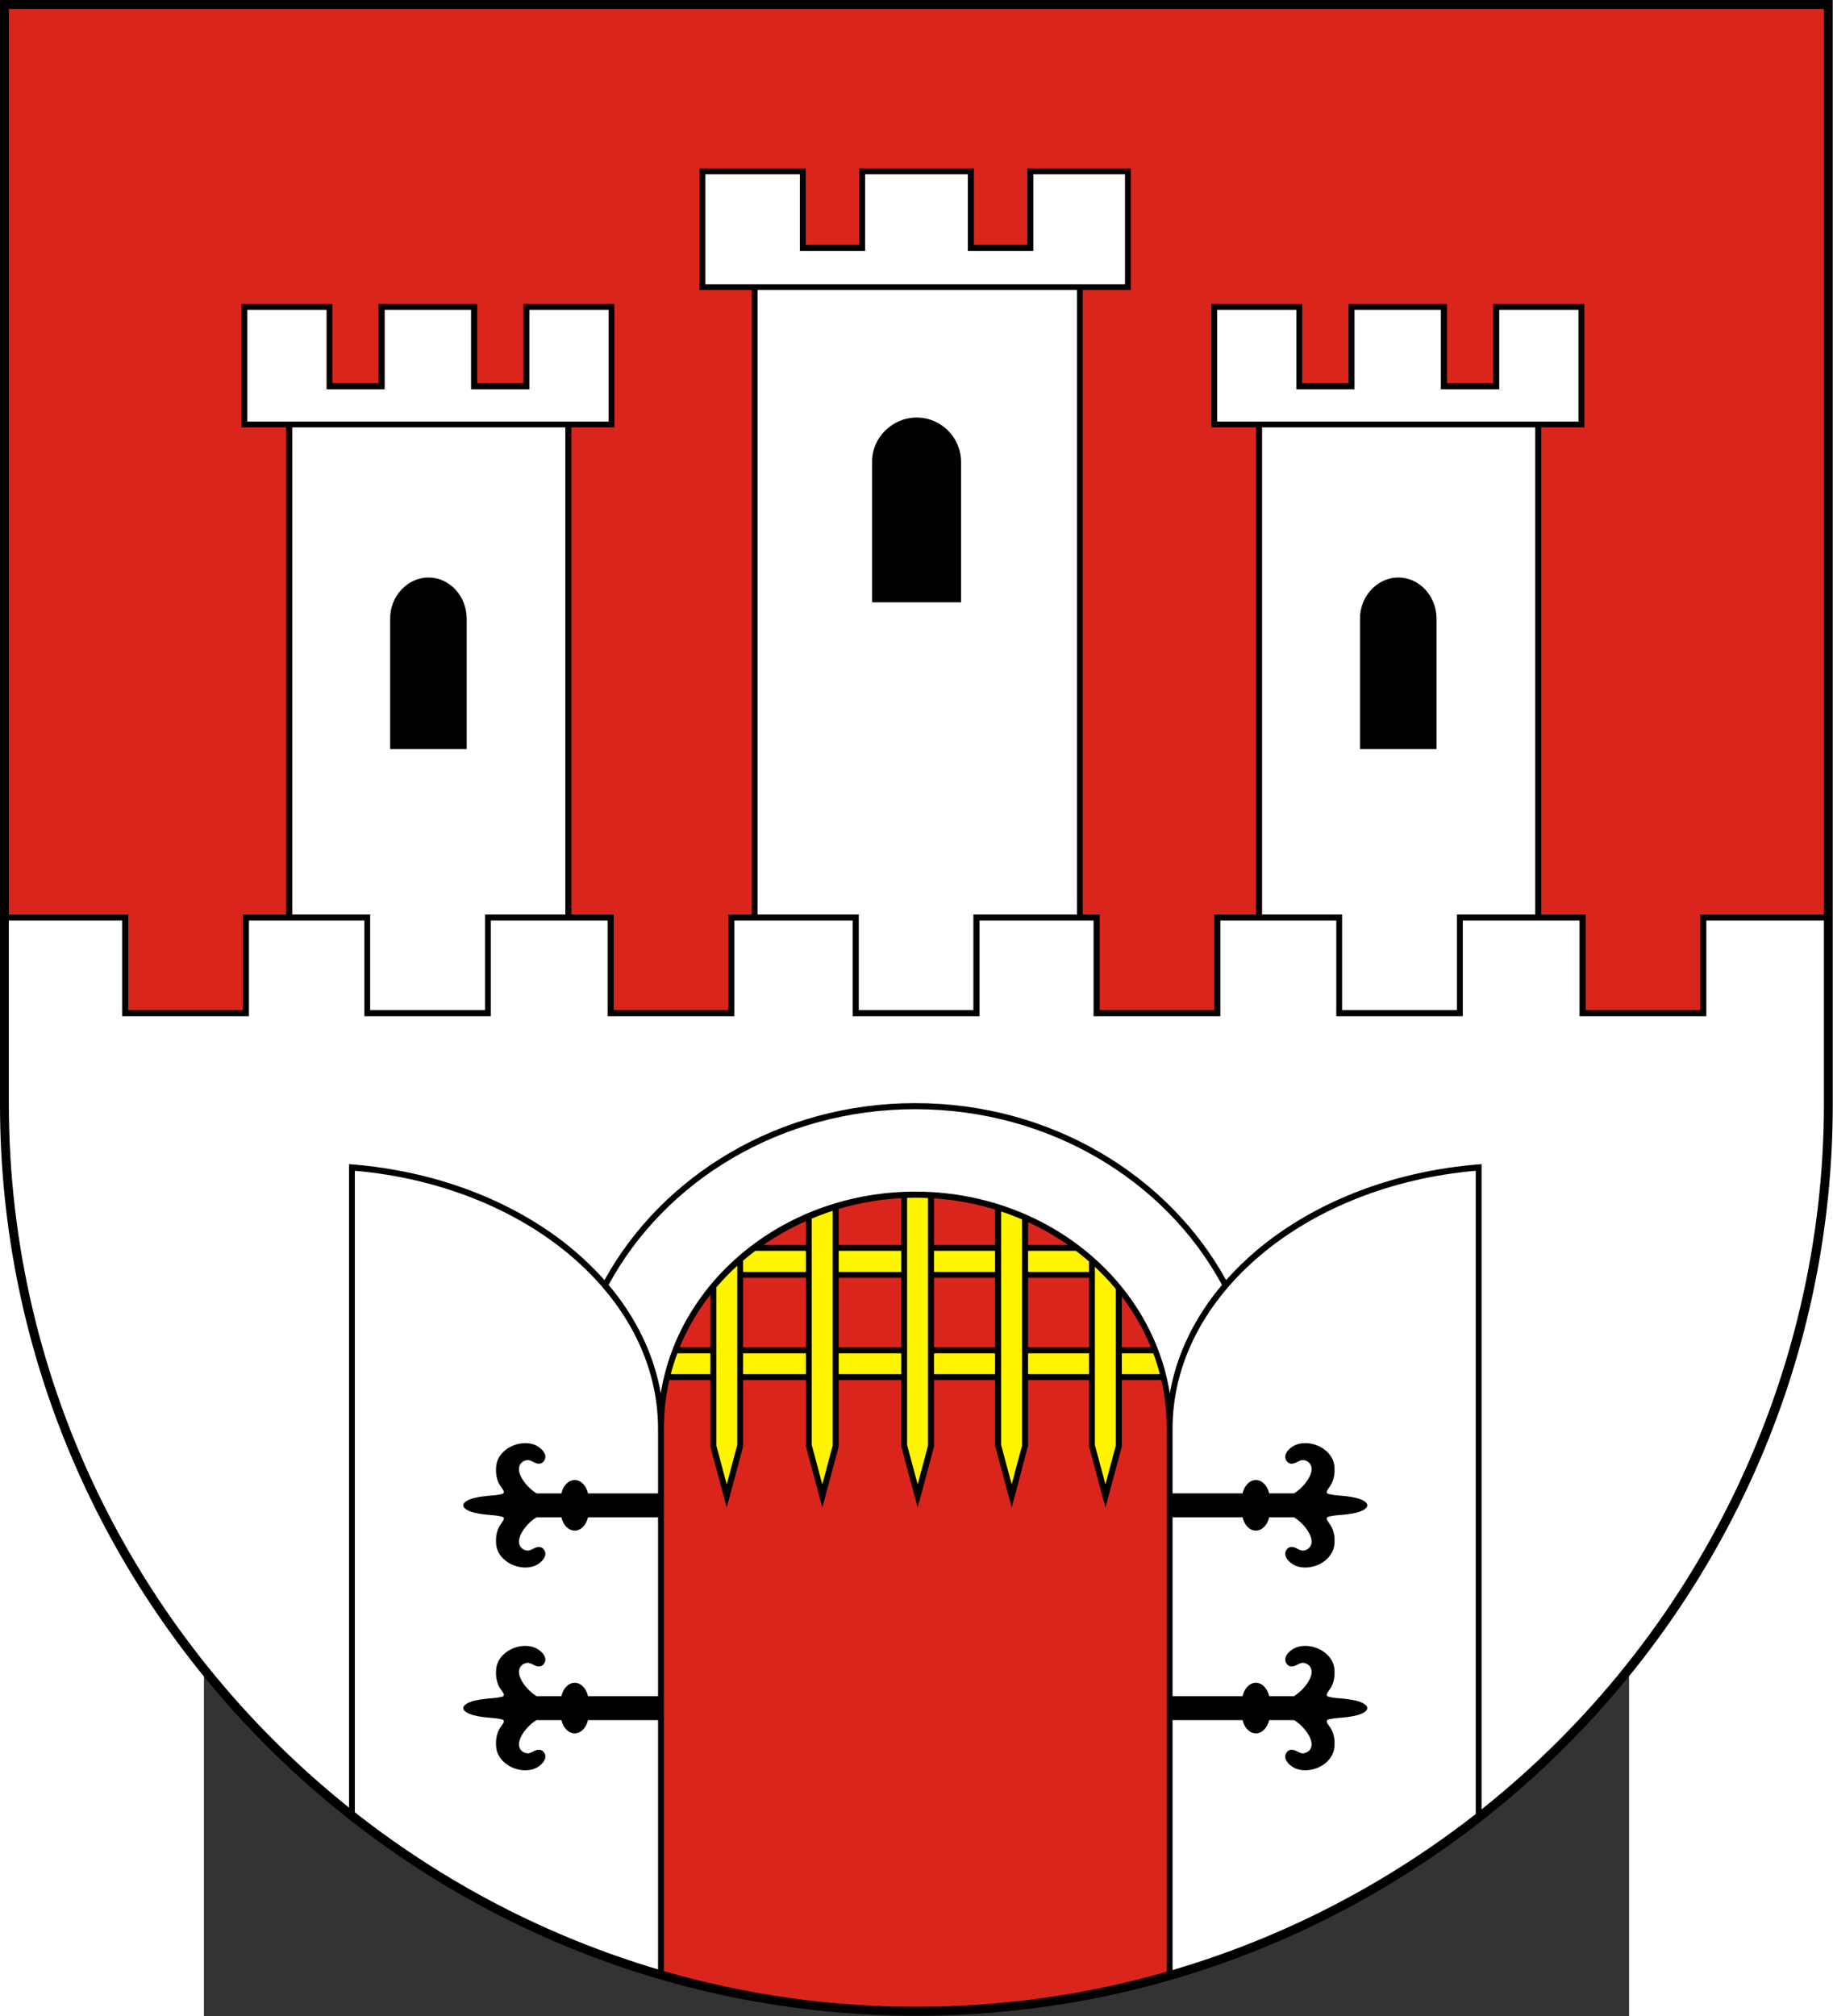
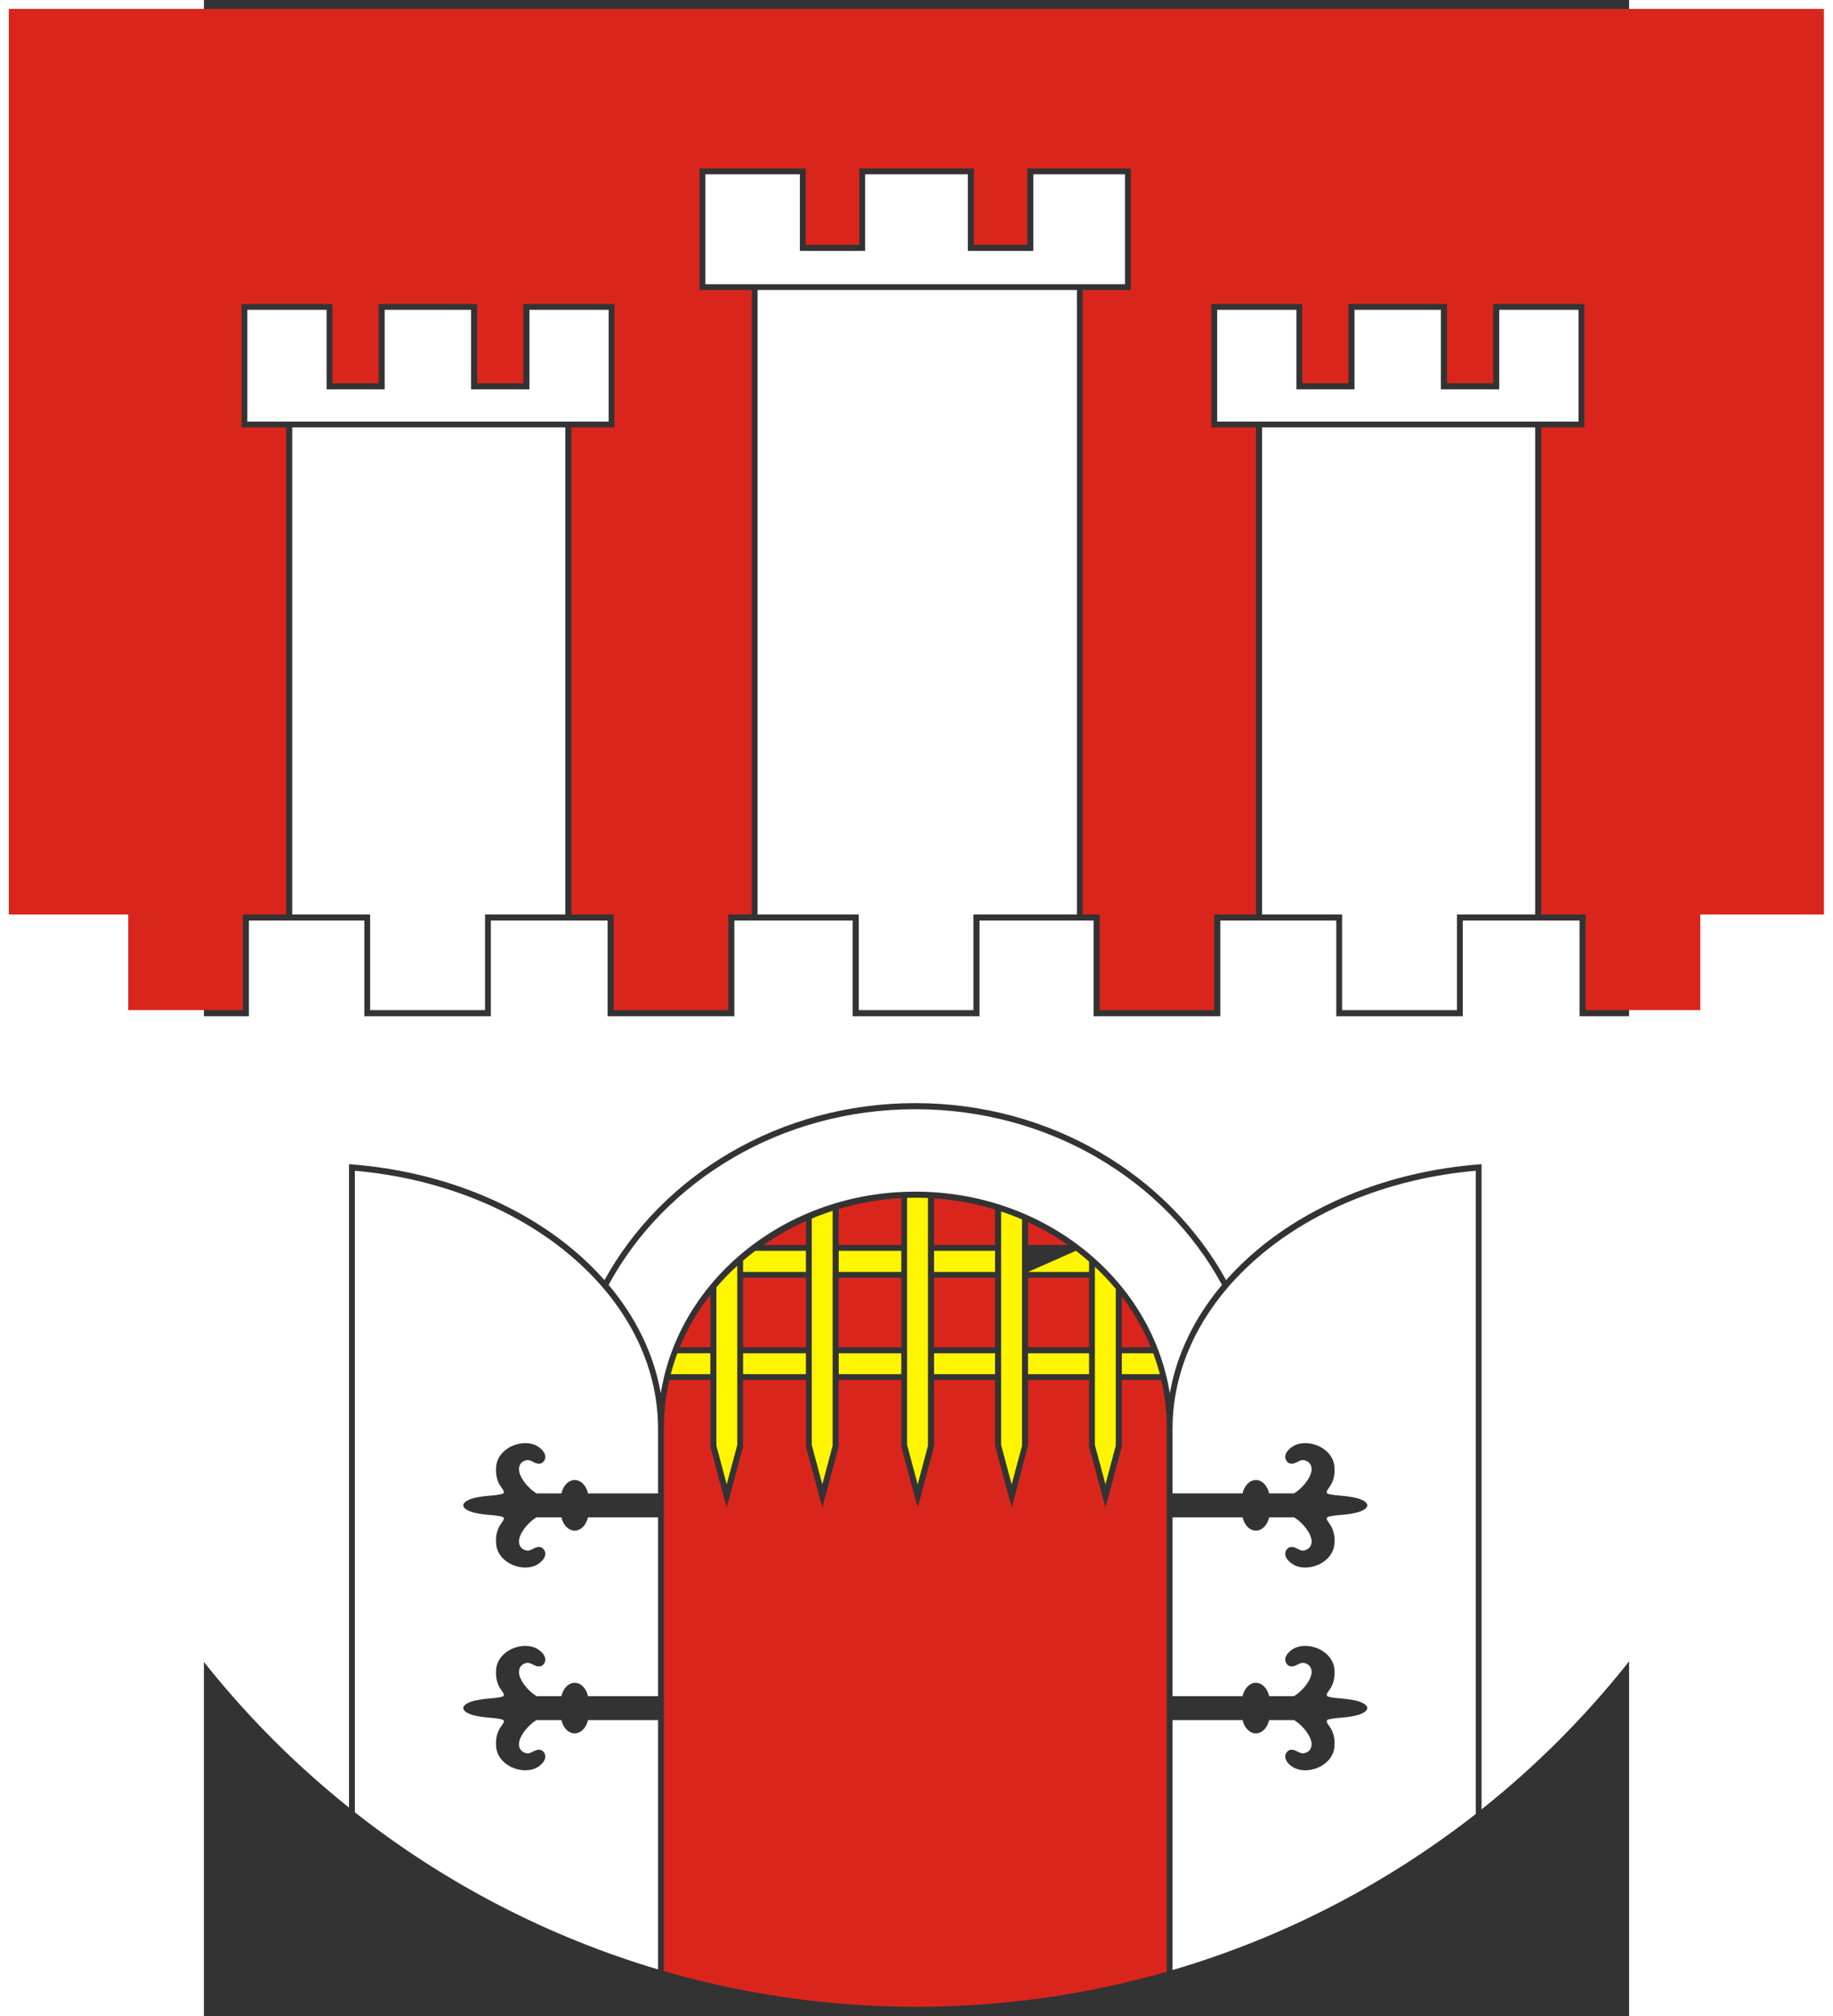
<svg xmlns="http://www.w3.org/2000/svg" xmlns:ns1="http://sodipodi.sourceforge.net/DTD/sodipodi-0.dtd" xmlns:ns2="http://www.inkscape.org/namespaces/inkscape" xml:space="preserve" width="744" height="818.111" style="shape-rendering:geometricPrecision; text-rendering:geometricPrecision; image-rendering:optimizeQuality; fill-rule:evenodd; clip-rule:evenodd" viewBox="0 0 210 297" ns1:version="0.32" ns2:version="0.45.1" ns1:docname="POL Chęciny COA.svg" ns2:output_extension="org.inkscape.output.svg.inkscape" ns1:docbase="C:\Users\Mistrz\Desktop" id="svg2" version="1.0">
  <rect x="0" y="0" width="210" height="297" fill="#333333" stroke="none" />
  <ns1:namedview ns2:window-height="480" ns2:window-width="640" ns2:pageshadow="2" ns2:pageopacity="0.0" guidetolerance="10.0" gridtolerance="10.0" objecttolerance="10.0" borderopacity="1.0" bordercolor="#666666" pagecolor="#ffffff" id="namedview16" />
  <defs id="defs4">
    <style type="text/css" id="style6">
   
    .fil1 {fill:#DA251D}
    .fil2 {fill:#FFF500}
    .fil3 {fill:white}
    .fil0 {fill:black}
   
  </style>
  </defs>
  <g id="Warstwa_x0020_1" transform="matrix(1.286,0,0,1.286,-30.048,-42.496)">
-     <path id="path13" class="fil0" d="M 210,159.563 L 210,159.563 C 210,217.062 162.832,263.959 105,263.959 C 47.168,263.959 0,217.063 0,159.563 L 0,159.563 L 0,33.041 L 210,33.041 L 210,159.563 L 210,159.563 L 210,159.563 z " style="fill:#000000" />
    <path id="path15" class="fil1" d="M 133.686,258.921 C 124.569,261.535 114.944,262.937 105,262.937 C 94.966,262.937 85.257,261.509 76.065,258.848 L 76.065,196.73 C 76.065,194.787 76.283,192.917 76.694,191.132 L 81.392,191.132 L 81.392,198.667 L 81.392,198.697 L 81.392,198.758 L 82.935,204.508 L 83.268,205.718 L 83.601,204.508 L 85.144,198.758 L 85.144,198.697 L 85.144,198.667 L 85.144,191.132 L 92.347,191.132 L 92.347,198.667 L 92.347,198.697 L 92.347,198.758 L 93.89,204.508 L 94.223,205.718 L 94.556,204.508 L 96.099,198.758 L 96.099,198.697 L 96.099,198.667 L 96.099,191.132 L 103.272,191.132 L 103.272,198.667 L 103.272,198.697 L 103.272,198.758 L 104.815,204.508 L 105.148,205.718 L 105.481,204.508 L 107.024,198.758 L 107.024,198.697 L 107.024,198.667 L 107.024,191.132 L 114.015,191.132 L 114.015,198.667 L 114.015,198.697 L 114.045,198.758 L 115.589,204.508 L 115.922,205.718 L 116.255,204.508 L 117.768,198.758 L 117.798,198.697 L 117.798,198.667 L 117.798,191.132 L 124.789,191.132 L 124.789,198.667 L 124.789,198.697 L 124.789,198.758 L 126.332,204.508 L 126.665,205.718 L 126.998,204.508 L 128.541,198.758 L 128.541,198.697 L 128.541,198.667 L 128.541,191.132 L 133.061,191.132 C 133.47,192.899 133.686,194.731 133.686,196.609 L 133.686,196.73 L 133.686,258.921 z M 77.884,187.379 C 78.773,185.203 79.962,183.189 81.392,181.364 L 81.392,187.379 L 77.884,187.379 z M 87.471,175.667 C 88.998,174.61 90.633,173.693 92.347,172.929 L 92.347,175.667 L 87.471,175.667 z M 96.099,171.539 C 98.416,170.848 100.827,170.425 103.272,170.295 L 103.272,175.667 L 96.099,175.667 L 96.099,171.539 z M 117.798,173.046 C 119.415,173.791 120.945,174.669 122.369,175.667 L 117.798,175.667 L 117.798,173.046 z M 128.541,181.578 C 129.899,183.364 131.021,185.31 131.867,187.379 L 128.541,187.379 L 128.541,181.578 z M 85.144,187.379 L 85.144,179.42 L 92.347,179.42 L 92.347,187.379 L 85.144,187.379 z M 96.099,187.379 L 96.099,179.42 L 103.272,179.42 L 103.272,187.379 L 96.099,187.379 z M 107.024,187.379 L 107.024,179.42 L 114.015,179.42 L 114.015,187.379 L 107.024,187.379 z M 117.798,187.379 L 117.798,179.42 L 124.789,179.42 L 124.789,187.379 L 117.798,187.379 z M 107.024,170.323 C 109.451,170.487 111.794,170.925 114.015,171.605 L 114.015,175.667 L 107.024,175.667 L 107.024,170.323 L 107.024,170.323 z M 1.012,137.809 L 1.012,34.062 L 208.988,34.062 L 208.988,137.809 L 194.817,137.809 L 194.817,148.764 L 181.683,148.764 L 181.683,137.809 L 176.599,137.809 L 176.599,82.004 L 181.531,82.004 L 181.531,67.871 L 171.091,67.871 L 171.091,76.95 L 165.795,76.95 L 165.795,67.871 L 154.507,67.871 L 154.507,76.95 L 149.211,76.95 L 149.211,67.871 L 138.8,67.871 L 138.8,82.004 L 143.915,82.004 L 143.915,137.809 L 139.133,137.809 L 139.133,148.764 L 125.999,148.764 L 125.999,137.809 L 124.062,137.809 L 124.062,66.267 L 129.57,66.267 L 129.57,52.346 L 117.707,52.346 L 117.707,61.092 L 111.594,61.092 L 111.594,52.346 L 98.46,52.346 L 98.46,61.092 L 92.317,61.092 L 92.317,52.346 L 80.151,52.346 L 80.151,66.267 L 86.143,66.267 L 86.143,137.809 L 83.45,137.809 L 83.45,148.764 L 70.316,148.764 L 70.316,137.809 L 65.473,137.809 L 65.473,82.004 L 70.406,82.004 L 70.406,67.871 L 59.966,67.871 L 59.966,76.95 L 54.67,76.95 L 54.67,67.871 L 43.382,67.871 L 43.382,76.95 L 38.086,76.95 L 38.086,67.871 L 27.675,67.871 L 27.675,82.004 L 32.79,82.004 L 32.79,137.809 L 27.826,137.809 L 27.826,148.764 L 14.692,148.764 L 14.692,137.809 L 1.012,137.809 L 1.012,137.809 z " style="fill:#da251d" />
    <ns1:namedview ns2:window-height="575" ns2:window-width="867" ns2:pageshadow="2" ns2:pageopacity="0.0" guidetolerance="10.0" gridtolerance="10.0" objecttolerance="10.0" borderopacity="1.0" bordercolor="#666666" pagecolor="#ffffff" id="base" ns2:zoom="0.74879164" ns2:cx="375.76299" ns2:cy="815.94087" ns2:window-x="115" ns2:window-y="115" ns2:current-layer="svg2" />
-     <path id="path15_0" class="fil2" d="M 125.454,178.166 C 126.308,178.963 127.107,179.81 127.845,180.701 L 127.845,187.379 L 127.845,187.712 L 127.845,190.798 L 127.845,191.131 L 127.845,198.667 L 126.665,203.085 L 125.454,198.576 L 125.454,178.166 z M 132.14,188.075 C 132.432,188.856 132.684,189.654 132.896,190.465 L 128.541,190.465 L 128.541,188.075 L 132.14,188.075 L 132.14,188.075 z M 114.711,171.827 C 115.526,172.098 116.323,172.402 117.102,172.737 L 117.102,198.667 L 115.921,203.085 L 114.711,198.576 L 114.711,171.827 L 114.711,171.827 z M 107.024,178.754 L 107.024,176.333 L 114.015,176.333 L 114.015,178.754 L 107.024,178.754 z M 123.282,176.333 C 123.8,176.727 124.302,177.136 124.788,177.562 L 124.788,178.754 L 117.797,178.754 L 117.797,176.333 L 123.282,176.333 L 123.282,176.333 z M 117.797,190.465 L 117.797,188.075 L 124.788,188.075 L 124.788,190.465 L 117.797,190.465 z M 107.024,190.465 L 107.024,188.075 L 114.015,188.075 L 114.015,190.465 L 107.024,190.465 z M 103.937,170.266 C 104.249,170.257 104.562,170.25 104.875,170.25 C 105.362,170.25 105.847,170.261 106.328,170.283 L 106.328,198.667 L 105.148,203.085 L 103.937,198.576 L 103.937,170.266 z M 96.099,178.754 L 96.099,176.333 L 103.271,176.333 L 103.271,178.754 L 96.099,178.754 z M 96.099,190.465 L 96.099,188.075 L 103.271,188.075 L 103.271,190.465 L 96.099,190.465 z M 93.012,172.641 C 93.795,172.314 94.593,172.018 95.403,171.755 L 95.403,198.667 L 94.223,203.085 L 93.012,198.576 L 93.012,172.641 z M 85.144,177.458 C 85.599,177.069 86.066,176.694 86.546,176.333 L 92.346,176.333 L 92.346,178.754 L 85.144,178.754 L 85.144,177.458 z M 85.144,190.465 L 85.144,188.075 L 92.346,188.075 L 92.346,190.465 L 85.144,190.465 z M 82.087,180.511 C 82.83,179.64 83.629,178.817 84.478,178.044 L 84.478,198.576 L 83.267,203.085 L 82.087,198.667 L 82.087,180.511 z M 76.856,190.465 C 77.068,189.649 77.322,188.853 77.612,188.075 L 81.391,188.075 L 81.391,190.465 L 76.856,190.465 z " style="fill:#fff500" />
+     <path id="path15_0" class="fil2" d="M 125.454,178.166 C 126.308,178.963 127.107,179.81 127.845,180.701 L 127.845,187.379 L 127.845,187.712 L 127.845,190.798 L 127.845,191.131 L 127.845,198.667 L 126.665,203.085 L 125.454,198.576 L 125.454,178.166 z M 132.14,188.075 C 132.432,188.856 132.684,189.654 132.896,190.465 L 128.541,190.465 L 128.541,188.075 L 132.14,188.075 L 132.14,188.075 z M 114.711,171.827 C 115.526,172.098 116.323,172.402 117.102,172.737 L 117.102,198.667 L 115.921,203.085 L 114.711,198.576 L 114.711,171.827 L 114.711,171.827 z M 107.024,178.754 L 107.024,176.333 L 114.015,176.333 L 114.015,178.754 L 107.024,178.754 z M 123.282,176.333 C 123.8,176.727 124.302,177.136 124.788,177.562 L 124.788,178.754 L 117.797,178.754 L 123.282,176.333 L 123.282,176.333 z M 117.797,190.465 L 117.797,188.075 L 124.788,188.075 L 124.788,190.465 L 117.797,190.465 z M 107.024,190.465 L 107.024,188.075 L 114.015,188.075 L 114.015,190.465 L 107.024,190.465 z M 103.937,170.266 C 104.249,170.257 104.562,170.25 104.875,170.25 C 105.362,170.25 105.847,170.261 106.328,170.283 L 106.328,198.667 L 105.148,203.085 L 103.937,198.576 L 103.937,170.266 z M 96.099,178.754 L 96.099,176.333 L 103.271,176.333 L 103.271,178.754 L 96.099,178.754 z M 96.099,190.465 L 96.099,188.075 L 103.271,188.075 L 103.271,190.465 L 96.099,190.465 z M 93.012,172.641 C 93.795,172.314 94.593,172.018 95.403,171.755 L 95.403,198.667 L 94.223,203.085 L 93.012,198.576 L 93.012,172.641 z M 85.144,177.458 C 85.599,177.069 86.066,176.694 86.546,176.333 L 92.346,176.333 L 92.346,178.754 L 85.144,178.754 L 85.144,177.458 z M 85.144,190.465 L 85.144,188.075 L 92.346,188.075 L 92.346,190.465 L 85.144,190.465 z M 82.087,180.511 C 82.83,179.64 83.629,178.817 84.478,178.044 L 84.478,198.576 L 83.267,203.085 L 82.087,198.667 L 82.087,180.511 z M 76.856,190.465 C 77.068,189.649 77.322,188.853 77.612,188.075 L 81.391,188.075 L 81.391,190.465 L 76.856,190.465 z " style="fill:#fff500" />
    <path id="path15_1" class="fil3" d="M 208.988,159.465 C 208.988,190.952 194.351,220.768 169.759,240.319 L 169.759,166.407 L 169.396,166.437 C 159.384,167.239 150.461,170.848 144.036,176.242 C 142.749,177.322 141.564,178.475 140.489,179.691 C 133.863,167.659 120.391,159.416 104.875,159.416 C 89.36,159.416 75.888,167.659 69.262,179.691 C 68.187,178.475 67.001,177.322 65.715,176.242 C 59.29,170.848 50.367,167.239 40.355,166.437 L 39.992,166.407 L 39.992,240.119 C 16.253,221.127 1.012,192.013 1.012,159.465 L 1.012,138.504 L 13.996,138.504 L 13.996,149.46 L 28.522,149.46 L 28.522,138.504 L 41.747,138.504 L 41.747,149.46 L 56.243,149.46 L 56.243,138.504 L 69.619,138.504 L 69.619,149.46 L 84.145,149.46 L 84.145,138.504 L 97.703,138.504 L 97.703,149.46 L 112.229,149.46 L 112.229,138.504 L 125.303,138.504 L 125.303,149.46 L 139.829,149.46 L 139.829,138.504 L 153.114,138.504 L 153.114,149.46 L 167.61,149.46 L 167.61,138.504 L 180.986,138.504 L 180.986,149.46 L 195.513,149.46 L 195.513,138.504 L 208.988,138.504 L 208.988,159.465 L 208.988,159.465 z M 175.902,137.808 L 166.944,137.808 L 166.944,148.764 L 153.78,148.764 L 153.78,137.808 L 144.61,137.808 L 144.61,82.004 L 175.902,82.004 L 175.902,137.808 z M 139.466,68.537 L 148.545,68.537 L 148.545,77.646 L 155.202,77.646 L 155.202,68.537 L 165.098,68.537 L 165.098,77.646 L 171.786,77.646 L 171.786,68.537 L 180.865,68.537 L 180.865,81.338 L 139.466,81.338 L 139.466,68.537 z M 80.816,53.012 L 91.65,53.012 L 91.65,61.788 L 99.125,61.788 L 99.125,53.012 L 110.898,53.012 L 110.898,61.788 L 118.403,61.788 L 118.403,53.012 L 128.904,53.012 L 128.904,65.601 L 80.816,65.601 L 80.816,53.012 z M 123.396,137.808 L 111.533,137.808 L 111.533,148.764 L 98.399,148.764 L 98.399,137.808 L 86.808,137.808 L 86.808,66.267 L 123.396,66.267 L 123.396,137.808 L 123.396,137.808 z M 64.777,137.808 L 55.577,137.808 L 55.577,148.764 L 42.413,148.764 L 42.413,137.808 L 33.485,137.808 L 33.485,82.004 L 64.777,82.004 L 64.777,137.808 z M 28.341,68.537 L 37.419,68.537 L 37.419,77.646 L 44.077,77.646 L 44.077,68.537 L 53.973,68.537 L 53.973,77.646 L 60.661,77.646 L 60.661,68.537 L 69.74,68.537 L 69.74,81.338 L 28.341,81.338 L 28.341,68.537 L 28.341,68.537 z M 134.352,196.731 C 134.352,189.07 138.188,182.078 144.49,176.787 C 150.712,171.564 159.365,168.015 169.093,167.164 L 169.093,240.852 C 158.871,248.845 147.116,254.977 134.352,258.729 L 134.352,230.093 L 142.377,230.093 C 142.574,230.973 143.18,231.614 143.899,231.614 C 144.617,231.614 145.223,230.973 145.42,230.093 L 148.284,230.093 C 149.161,230.638 149.852,231.504 150.131,232.174 C 150.492,233.041 150.165,233.58 149.724,233.788 C 149.181,234.045 148.957,233.821 148.499,233.613 C 148.099,233.431 147.692,233.405 147.416,233.801 C 146.888,234.56 147.839,235.389 148.46,235.641 C 150.148,236.326 152.712,235.226 152.898,233.17 C 152.96,232.484 152.907,231.544 152.271,230.727 C 151.656,229.937 152.305,230.03 152.725,229.92 C 153.147,229.809 155.433,229.823 156.356,229.168 C 156.803,228.852 156.744,228.528 156.327,228.247 C 155.386,227.612 153.142,227.625 152.725,227.516 C 152.305,227.406 151.656,227.498 152.271,226.708 C 152.907,225.891 152.96,224.951 152.898,224.266 C 152.712,222.21 150.148,221.109 148.46,221.794 C 147.839,222.046 146.888,222.875 147.416,223.634 C 147.692,224.031 148.099,224.005 148.499,223.822 C 148.957,223.614 149.181,223.39 149.724,223.647 C 150.165,223.856 150.492,224.395 150.131,225.261 C 149.851,225.934 149.155,226.805 148.272,227.35 L 145.422,227.35 C 145.227,226.465 144.619,225.82 143.899,225.82 C 143.178,225.82 142.57,226.465 142.375,227.35 L 134.352,227.35 L 134.352,206.866 L 142.377,206.866 C 142.574,207.745 143.18,208.387 143.899,208.387 C 144.617,208.387 145.223,207.745 145.42,206.866 L 148.284,206.866 C 149.161,207.411 149.852,208.277 150.131,208.947 C 150.492,209.813 150.165,210.352 149.724,210.561 C 149.181,210.818 148.957,210.594 148.499,210.386 C 148.099,210.203 147.692,210.177 147.416,210.574 C 146.888,211.333 147.839,212.162 148.46,212.414 C 150.148,213.099 152.712,211.998 152.898,209.942 C 152.96,209.257 152.907,208.317 152.271,207.499 C 151.656,206.71 152.305,206.802 152.725,206.692 C 153.147,206.582 155.433,206.596 156.356,205.941 C 156.803,205.625 156.744,205.301 156.327,205.02 C 155.386,204.385 153.142,204.397 152.725,204.288 C 152.305,204.178 151.656,204.271 152.271,203.481 C 152.907,202.664 152.96,201.724 152.898,201.038 C 152.712,198.982 150.148,197.882 148.46,198.567 C 147.839,198.819 146.888,199.648 147.416,200.407 C 147.692,200.803 148.099,200.777 148.499,200.595 C 148.957,200.387 149.181,200.163 149.724,200.42 C 150.165,200.628 150.492,201.167 150.131,202.034 C 149.851,202.707 149.155,203.578 148.272,204.122 L 145.422,204.122 C 145.227,203.238 144.619,202.593 143.899,202.593 C 143.178,202.593 142.57,203.238 142.375,204.122 L 134.352,204.122 L 134.352,196.731 L 134.352,196.731 z M 140.017,180.238 C 136.922,183.91 134.829,188.131 134.038,192.663 C 131.955,179.591 119.68,169.555 104.876,169.555 C 90.07,169.555 77.796,179.591 75.713,192.663 C 74.922,188.131 72.829,183.909 69.734,180.238 C 76.188,168.307 89.501,160.113 104.876,160.113 C 120.251,160.113 133.563,168.307 140.017,180.238 z M 75.399,258.654 C 62.628,254.864 50.872,248.69 40.658,240.653 L 40.658,167.164 C 50.386,168.015 59.039,171.564 65.261,176.787 C 71.564,182.078 75.4,189.07 75.399,196.731 L 75.399,204.123 L 67.374,204.123 C 67.179,203.239 66.57,202.594 65.85,202.594 C 65.13,202.594 64.522,203.239 64.327,204.123 L 61.477,204.123 C 60.594,203.578 59.898,202.707 59.617,202.034 C 59.257,201.168 59.584,200.629 60.025,200.42 C 60.568,200.163 60.792,200.387 61.25,200.595 C 61.65,200.778 62.057,200.804 62.333,200.407 C 62.861,199.648 61.91,198.819 61.289,198.567 C 59.601,197.882 57.037,198.983 56.851,201.039 C 56.789,201.724 56.842,202.664 57.478,203.482 C 58.092,204.272 57.444,204.179 57.024,204.289 C 56.607,204.398 54.363,204.386 53.422,205.02 C 53.005,205.301 52.946,205.625 53.393,205.942 C 54.316,206.596 56.602,206.582 57.024,206.693 C 57.444,206.803 58.092,206.71 57.478,207.5 C 56.842,208.317 56.789,209.257 56.851,209.943 C 57.037,211.999 59.601,213.099 61.289,212.414 C 61.91,212.162 62.861,211.333 62.333,210.574 C 62.057,210.178 61.65,210.204 61.25,210.386 C 60.792,210.595 60.568,210.818 60.025,210.561 C 59.584,210.353 59.257,209.814 59.617,208.947 C 59.897,208.277 60.587,207.411 61.464,206.866 L 64.329,206.866 C 64.526,207.746 65.132,208.387 65.85,208.387 C 66.568,208.387 67.175,207.746 67.372,206.866 L 75.399,206.866 L 75.399,227.35 L 67.374,227.35 C 67.179,226.466 66.57,225.821 65.85,225.821 C 65.13,225.821 64.522,226.466 64.327,227.35 L 61.477,227.35 C 60.594,226.806 59.898,225.935 59.617,225.262 C 59.257,224.395 59.584,223.856 60.025,223.648 C 60.568,223.391 60.792,223.614 61.25,223.822 C 61.65,224.005 62.057,224.031 62.333,223.635 C 62.861,222.876 61.91,222.046 61.289,221.795 C 59.601,221.11 57.037,222.21 56.851,224.266 C 56.789,224.951 56.842,225.892 57.478,226.709 C 58.092,227.499 57.444,227.406 57.024,227.516 C 56.607,227.625 54.363,227.613 53.422,228.247 C 53.005,228.529 52.946,228.852 53.393,229.169 C 54.316,229.824 56.602,229.81 57.024,229.92 C 57.444,230.03 58.092,229.937 57.478,230.727 C 56.842,231.544 56.789,232.485 56.851,233.17 C 57.037,235.226 59.601,236.326 61.289,235.642 C 61.91,235.39 62.861,234.56 62.333,233.802 C 62.057,233.405 61.65,233.431 61.25,233.614 C 60.792,233.822 60.568,234.046 60.025,233.789 C 59.584,233.58 59.257,233.041 59.617,232.175 C 59.897,231.505 60.587,230.639 61.464,230.094 L 64.329,230.094 C 64.526,230.973 65.132,231.615 65.85,231.615 C 66.568,231.615 67.175,230.973 67.372,230.094 L 75.399,230.094 L 75.399,258.654 L 75.399,258.654 z " style="fill:#ffffff" />
-     <path id="path33" class="fil0" d="M 49.09,99.202 C 51.511,99.202 53.475,101.323 53.475,103.937 L 53.475,118.862 L 44.705,118.862 L 44.705,103.944 C 44.673,101.343 46.704,99.202 49.09,99.202 L 49.09,99.202 L 49.09,99.202 z M 105.023,80.876 C 107.838,80.876 110.121,83.158 110.121,85.973 L 110.121,102.044 L 99.925,102.044 L 99.925,85.981 C 99.888,83.181 102.249,80.876 105.023,80.876 L 105.023,80.876 L 105.023,80.876 z M 160.217,99.202 C 162.638,99.202 164.602,101.323 164.602,103.937 L 164.602,118.862 L 155.832,118.862 L 155.832,103.944 C 155.8,101.343 157.83,99.202 160.217,99.202 L 160.217,99.202 L 160.217,99.202 z " style="fill:#000000" />
  </g>
</svg>